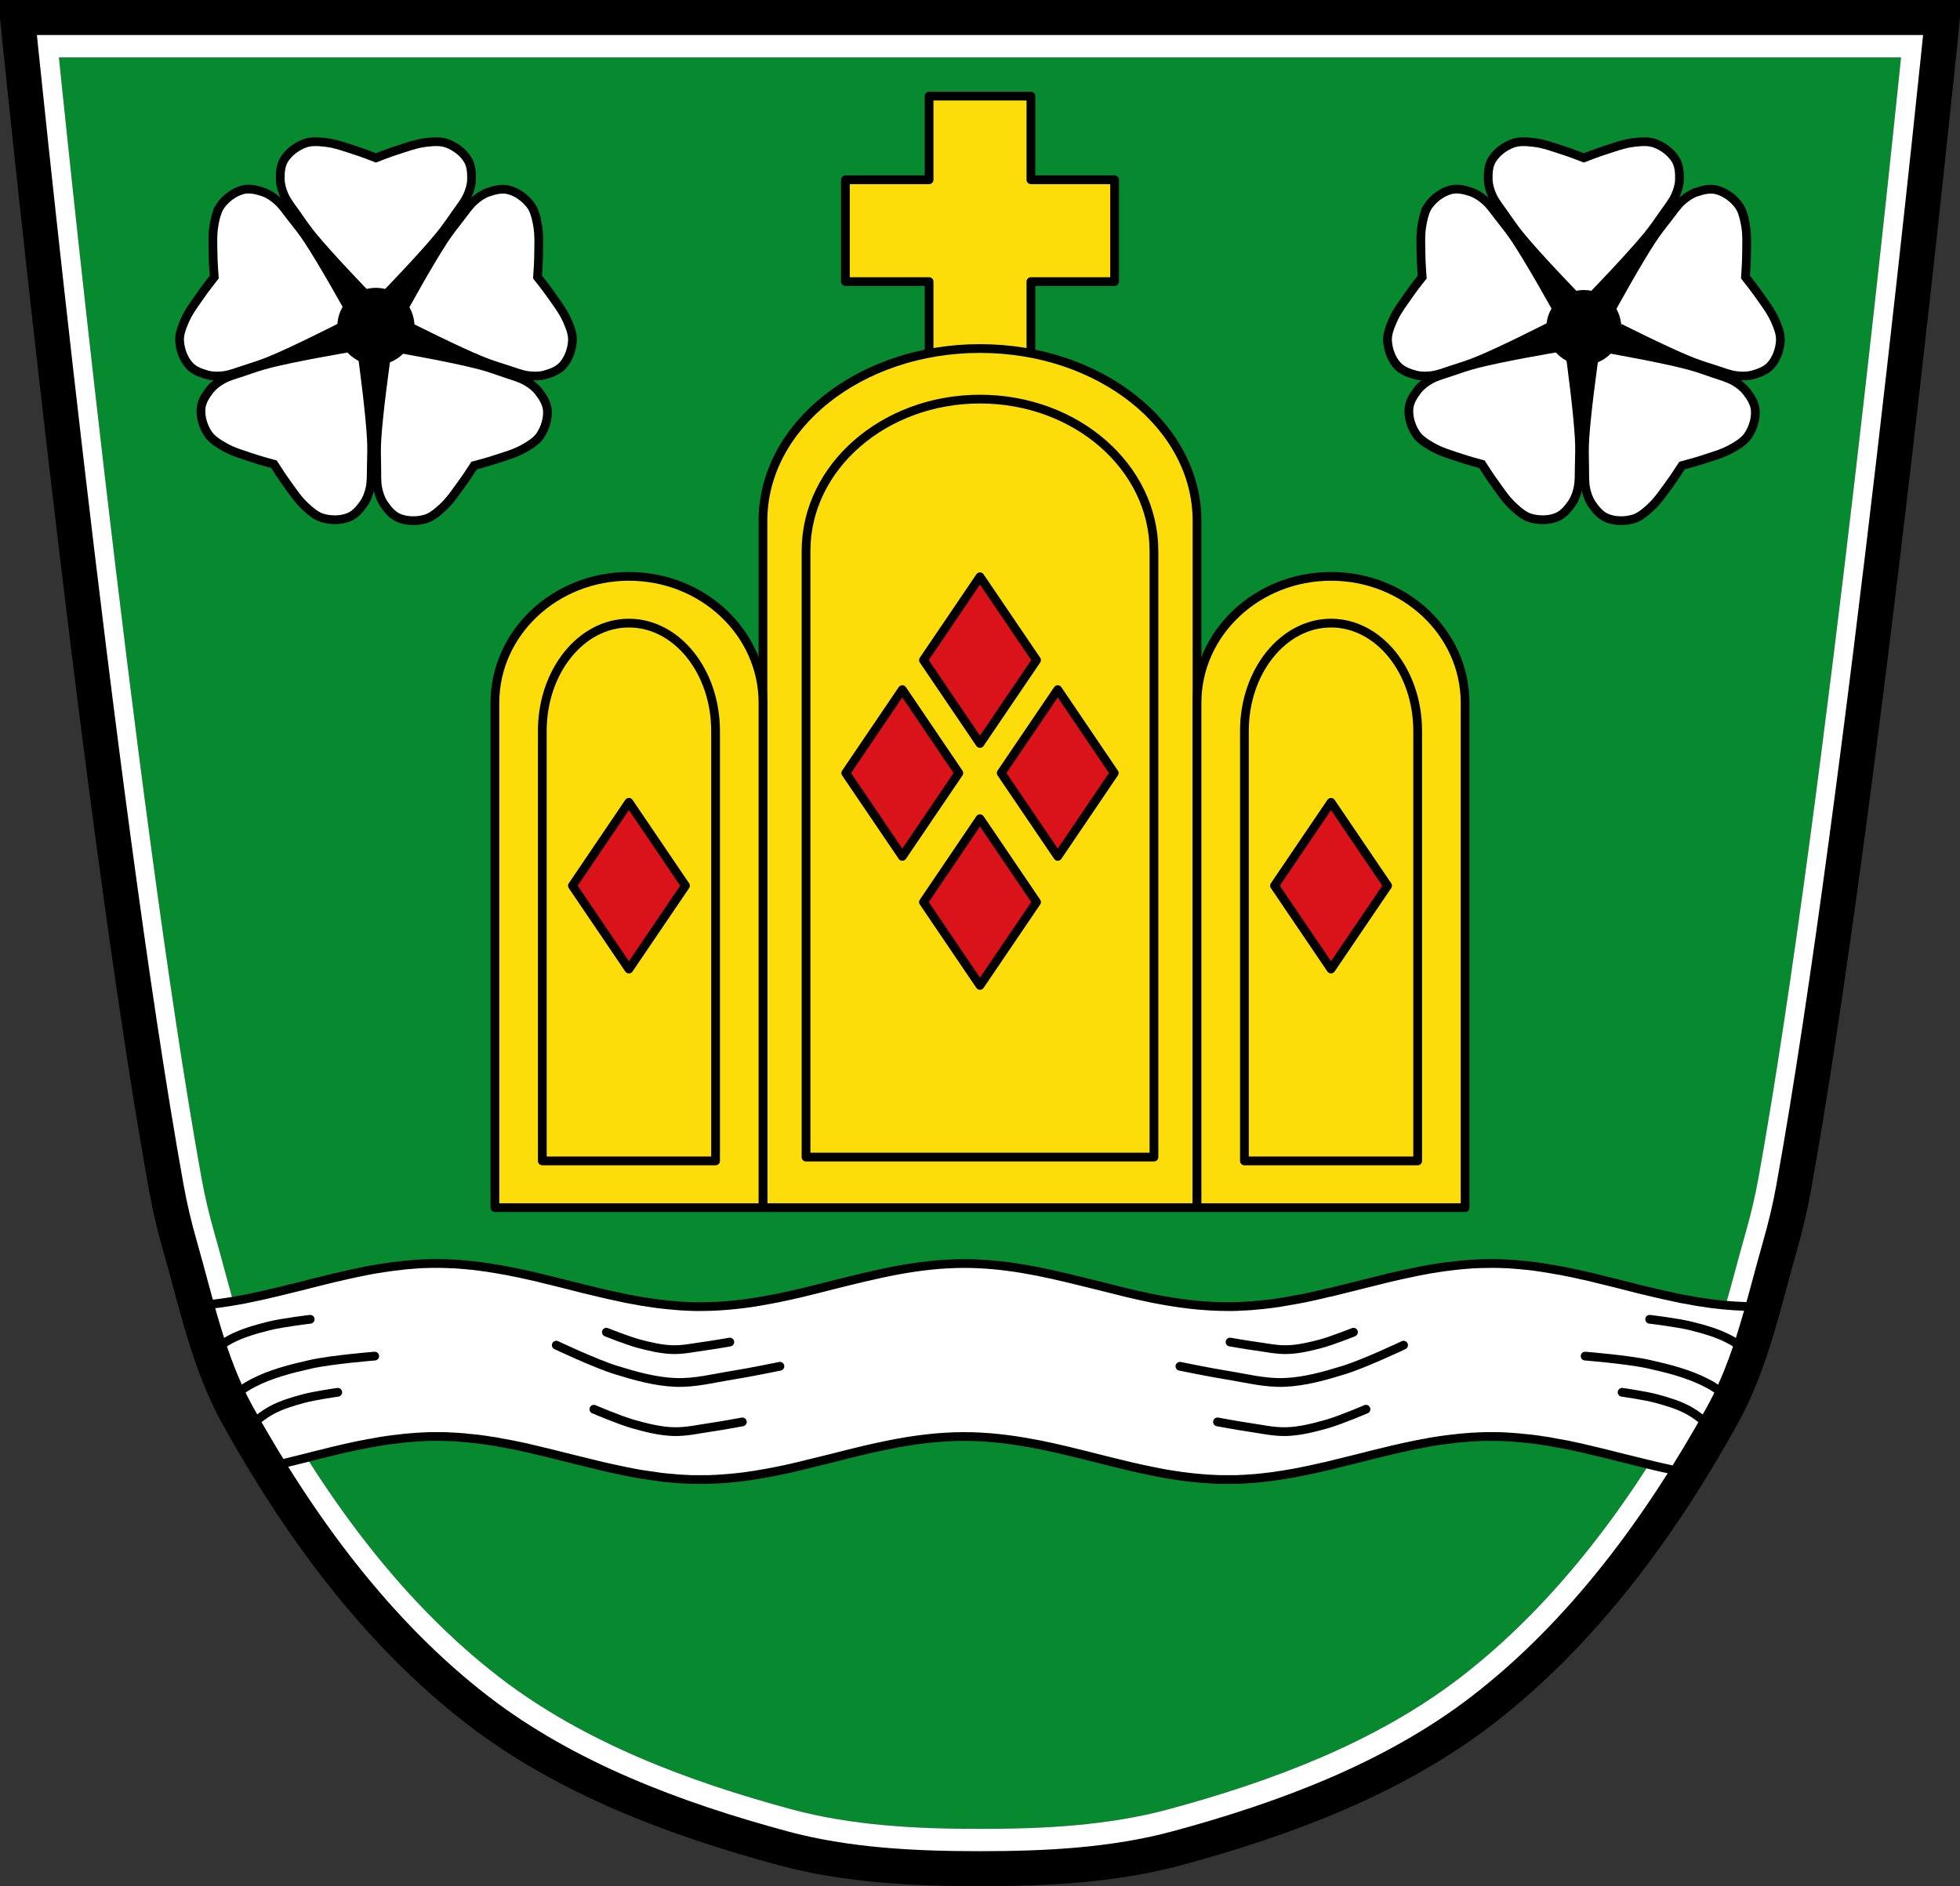
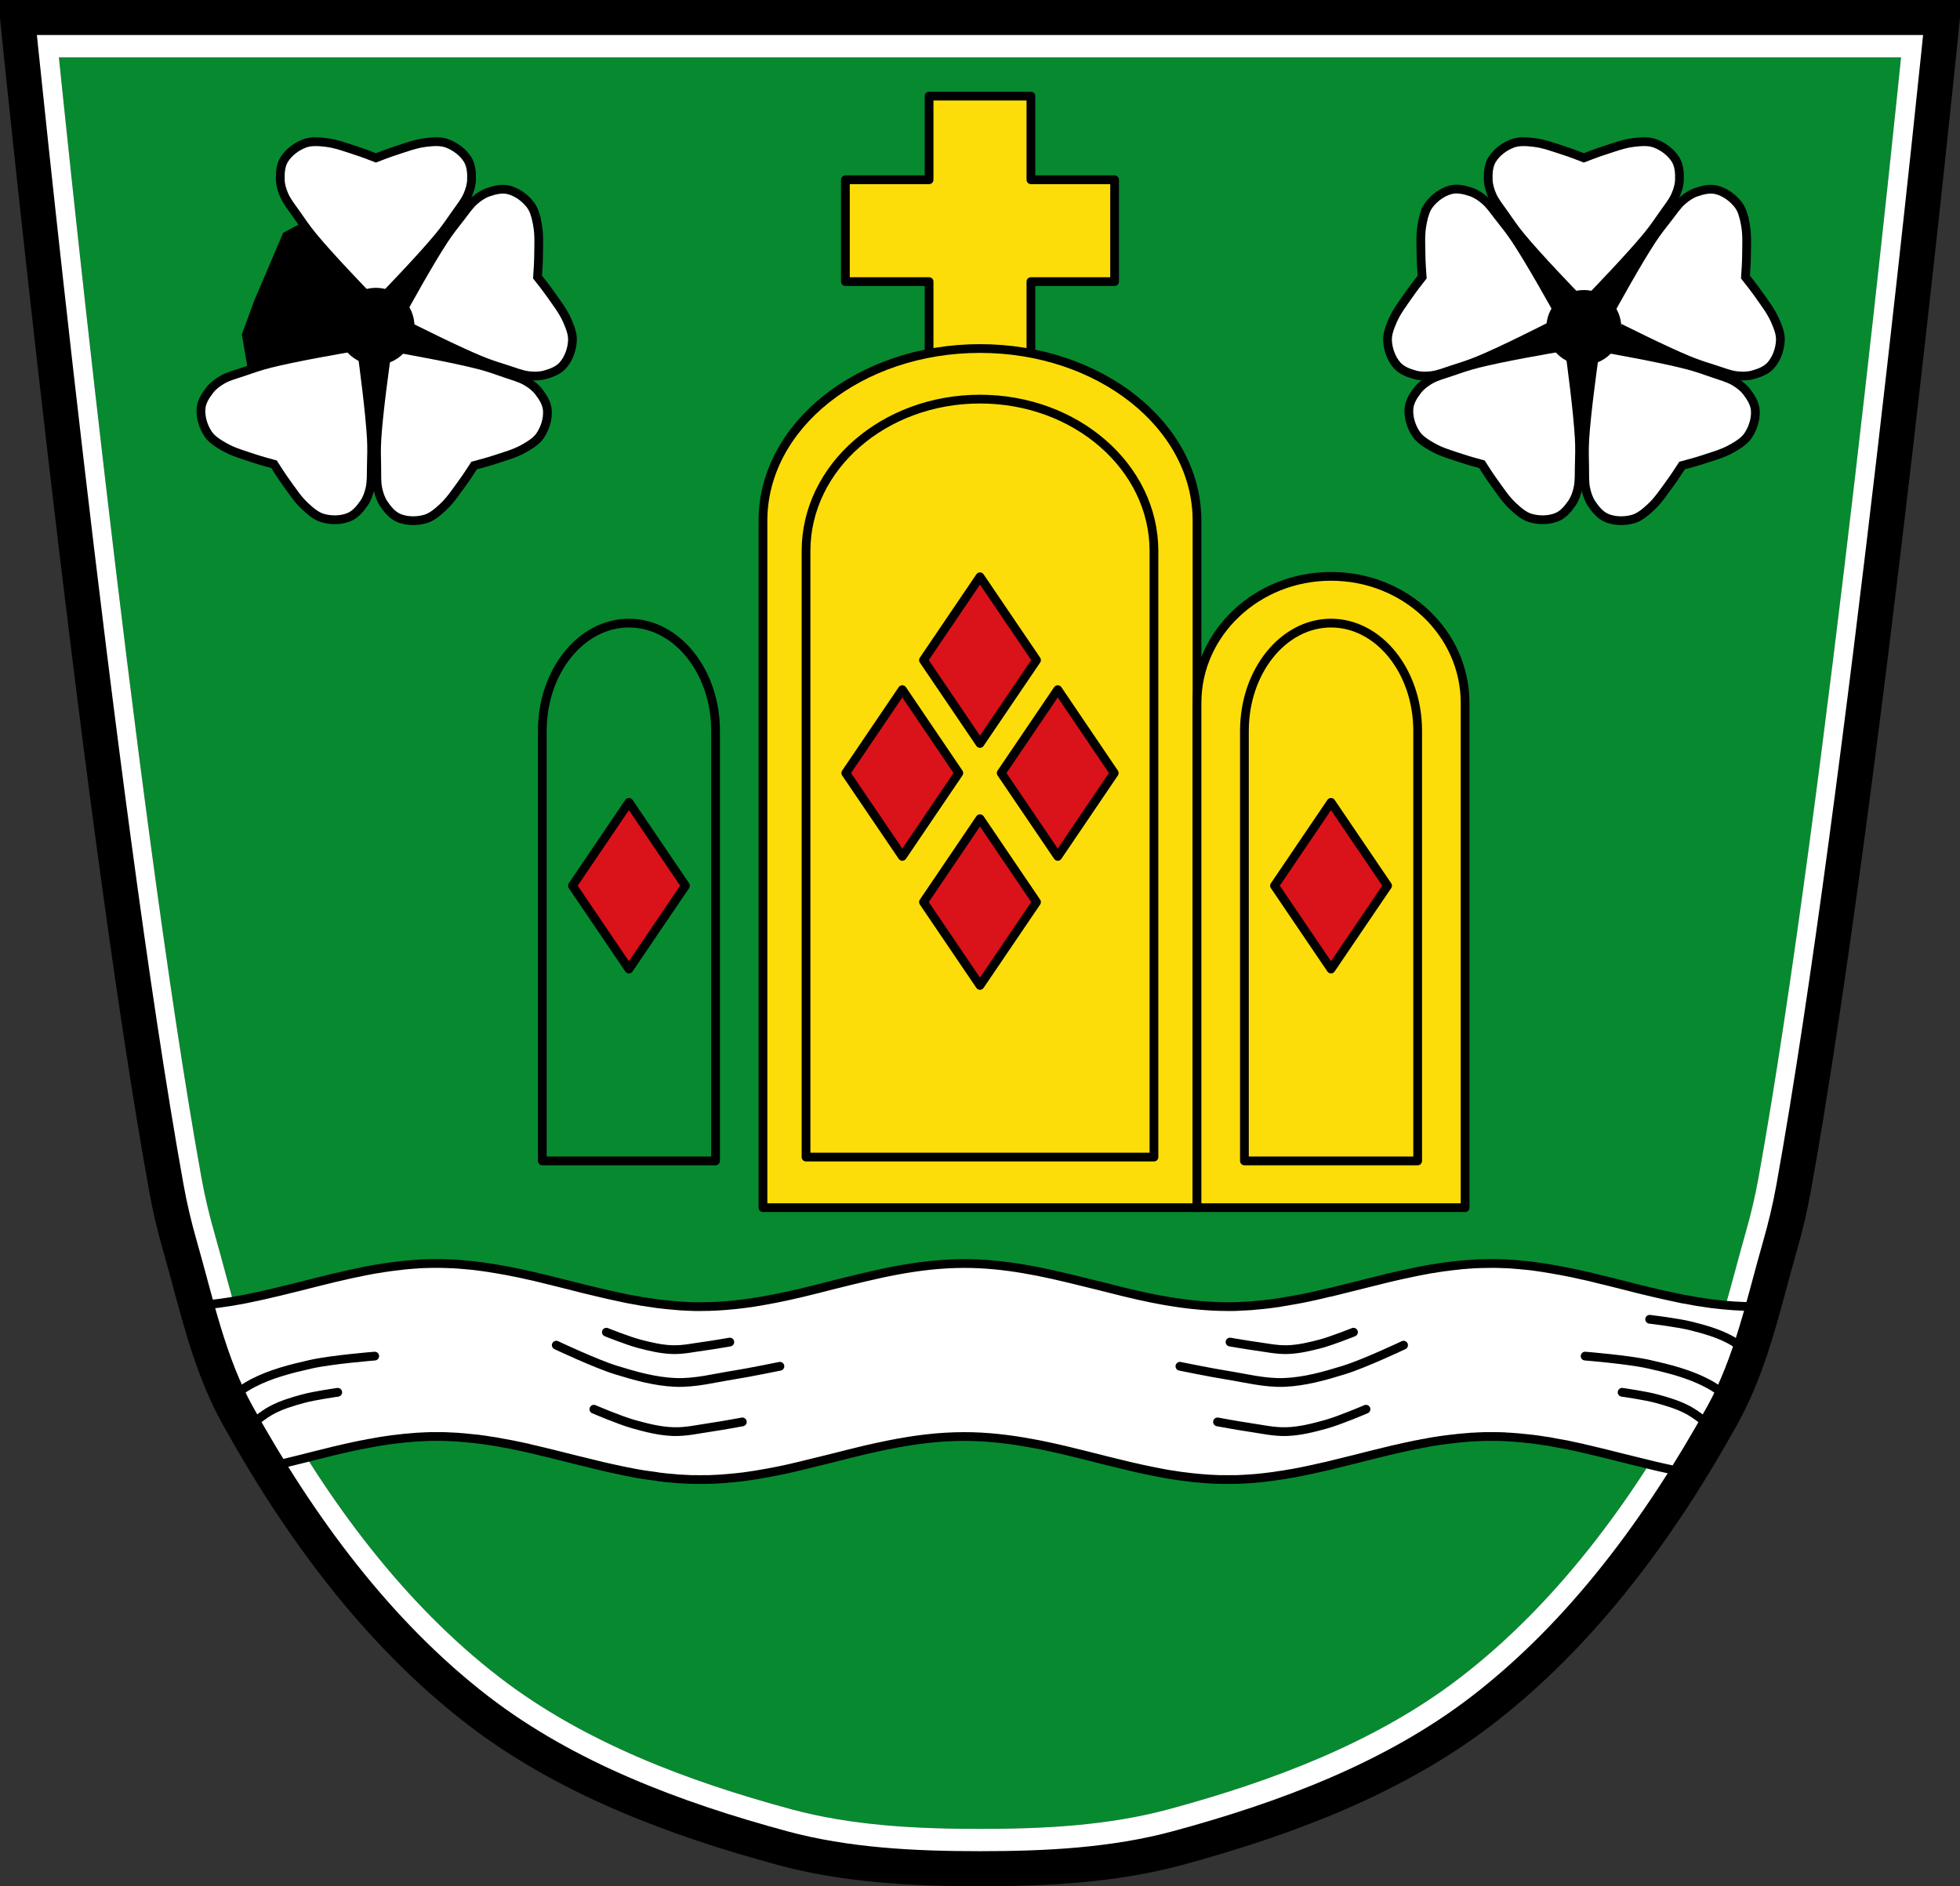
<svg xmlns="http://www.w3.org/2000/svg" xmlns:ns1="http://sodipodi.sourceforge.net/DTD/sodipodi-0.dtd" xmlns:ns2="http://www.inkscape.org/namespaces/inkscape" xmlns:xlink="http://www.w3.org/1999/xlink" viewBox="0 0 1119.91 1077.91" version="1.1" id="svg3486" ns1:docname="DEU_Karsbach_COA.svg" ns2:version="0.92.5 (2060ec1f9f, 2020-04-08)">
  <rect x="0" y="0" width="1119.91" height="1077.91" fill="#333333" stroke="none" />
  <ns1:namedview pagecolor="#ffffff" bordercolor="#666666" borderopacity="1" objecttolerance="10" gridtolerance="10" guidetolerance="10" ns2:pageopacity="0" ns2:pageshadow="2" ns2:window-width="1920" ns2:window-height="1046" id="namedview3488" showgrid="false" ns2:zoom="0.73568567" ns2:cx="559.949" ns2:cy="538.95703" ns2:window-x="-11" ns2:window-y="-11" ns2:window-maximized="1" ns2:current-layer="svg3486" />
  <defs id="defs3350">
    <radialGradient id="0" gradientUnits="userSpaceOnUse" gradientTransform="matrix(.556 0 0-.85-1847.76 967.14)" cx="381.2" cy="661.46" r="10.246">
      <stop id="stop3343" />
      <stop offset="1" stop-opacity="0" id="stop3345" />
    </radialGradient>
    <radialGradient xlink:href="#0" id="1" gradientUnits="userSpaceOnUse" gradientTransform="matrix(1,0,0,1.529,-0.01,-349.678)" cx="381.2" cy="661.46" r="10.246" />
    <radialGradient xlink:href="#0" id="2" gradientUnits="userSpaceOnUse" gradientTransform="matrix(1,0,0,1.529,-0.01,-349.678)" cx="381.2" cy="661.46" r="10.246" />
  </defs>
  <path style="fill:#078930" ns2:connector-curvature="0" id="path3352" d="m 33.67,32.772 c 0,0 43.22,428.54 81.43,640.26 1.913,10.601 4.418,21.11 7.386,31.46 8.977,31.31 15.688,64.02 31.46,92.53 33.599,60.722 76.42,119.14 131.4,161.49 48.27,37.18 107.73,59.43 166.54,75.36 34.952,9.465 71.835,11.274 108.05,11.274 36.22,10e-5 73.11,-1.808 108.08,-11.274 58.824,-15.926 118.29,-38.17 166.57,-75.36 54.973,-42.35 97.78,-100.77 131.37,-161.49 15.77,-28.504 22.483,-61.21 31.46,-92.53 2.968,-10.355 5.473,-20.859 7.387,-31.46 38.21,-211.72 81.43,-640.26 81.43,-640.26 h -493.7 -65.13 z" />
  <path style="fill:#ffffff" d="m 10.01,9.998 c 0,0 45.16,447.82 85.09,669.06 1.999,11.08 4.617,22.05 7.719,32.875 9.381,32.723 16.394,66.902 32.875,96.69 35.11,63.45 79.86,124.5 137.31,168.75 50.44,38.855 112.57,62.11 174.03,78.75 36.524,9.891 75.07,11.781 112.91,11.781 37.85,10e-5 76.4,-1.89 112.94,-11.781 61.47,-16.642 123.61,-39.888 174.06,-78.75 57.45,-44.25 102.18,-105.3 137.28,-168.75 16.48,-29.786 23.494,-63.964 32.875,-96.69 3.102,-10.821 5.719,-21.798 7.719,-32.875 39.93,-221.24 85.09,-669.06 85.09,-669.06 H 593.998 525.938 9.998 m 23.656,22.781 h 493.72 65.16 493.69 c 0,0 -43.23,428.53 -81.44,640.25 -1.913,10.601 -4.407,21.11 -7.375,31.469 -8.977,31.31 -15.699,64.03 -31.469,92.53 -33.593,60.718 -76.4,119.12 -131.37,161.47 -48.28,37.19 -107.74,59.45 -166.56,75.38 -34.962,9.466 -71.842,11.282 -108.06,11.281 -36.21,-1e-4 -73.11,-1.816 -108.06,-11.281 -58.814,-15.927 -118.26,-38.19 -166.53,-75.38 -54.979,-42.35 -97.81,-100.75 -131.41,-161.47 -15.772,-28.503 -22.492,-61.22 -31.469,-92.53 -2.968,-10.355 -5.462,-20.868 -7.375,-31.469 -38.21,-211.72 -81.44,-640.25 -81.44,-640.25" id="path3354" ns2:connector-curvature="0" />
  <path d="m 249.69,722.052 c -1.267,0 -2.493,0 -3.75,0.031 -1.115,0.024 -2.237,0.047 -3.344,0.094 -0.361,10e-5 -0.793,0.014 -1.156,0.031 -0.787,0.037 -1.466,0.046 -2.25,0.094 -0.376,0.023 -0.78,0.131 -1.156,0.156 -0.193,0.013 -0.401,-0.013 -0.594,0 -1.462,0.1 -2.893,0.21 -4.344,0.344 -0.836,0.076 -1.7,0.163 -2.531,0.25 -0.389,0.039 -0.736,0.114 -1.125,0.156 -1.089,0.118 -2.228,0.24 -3.313,0.375 -0.35,0.044 -0.681,0.08 -1.031,0.125 -0.967,0.125 -1.976,0.238 -2.938,0.375 -0.502,0.072 -1,0.175 -1.5,0.25 -0.066,10e-4 -0.122,-0.008 -0.188,0 -1.158,0.173 -2.316,0.374 -3.469,0.563 -0.026,0 -0.064,-10e-4 -0.094,0 -0.772,0.127 -1.603,0.241 -2.375,0.375 -0.726,0.127 -1.399,0.243 -2.125,0.375 -0.779,0.141 -1.537,0.29 -2.313,0.438 -0.399,0.076 -0.788,0.141 -1.188,0.219 -0.764,0.148 -1.552,0.347 -2.313,0.5 -1.26,0.253 -2.555,0.514 -3.813,0.781 -0.856,0.182 -1.678,0.345 -2.531,0.531 -0.54,0.118 -1.12,0.255 -1.656,0.375 -1.965,0.438 -3.854,0.882 -5.813,1.344 -0.13,0.031 -0.274,0.063 -0.406,0.094 -0.399,0.094 -0.787,0.154 -1.188,0.25 -2.315,0.552 -4.624,1.148 -6.938,1.719 -1.435,0.355 -2.88,0.703 -4.313,1.063 -2.511,0.629 -4.959,1.273 -7.469,1.906 -4.856,1.224 -9.779,2.432 -14.656,3.594 -0.307,0.073 -0.631,0.114 -0.938,0.188 -1.594,0.377 -3.243,0.792 -4.844,1.156 -0.195,0.044 -0.368,0.081 -0.563,0.125 -1.381,0.311 -2.677,0.609 -4.063,0.906 -0.153,0.032 -0.378,0.06 -0.531,0.094 -1.373,0.294 -2.747,0.595 -4.125,0.875 -0.798,0.162 -1.604,0.344 -2.406,0.5 -0.919,0.179 -1.829,0.361 -2.75,0.531 -8.316,1.541 -16.748,2.692 -25.375,3.313 5.992,21.612 12.685,42.98 23.469,62.47 5.537,10.01 11.283,19.981 17.313,29.813 1.276,-0.289 2.542,-0.574 3.813,-0.875 0.307,-0.073 0.693,-0.147 1,-0.219 4.877,-1.163 9.77,-2.369 14.625,-3.594 2.511,-0.634 4.959,-1.275 7.469,-1.906 1.432,-0.359 2.91,-0.706 4.344,-1.063 2.31,-0.572 4.588,-1.167 6.906,-1.719 0.399,-0.096 0.787,-0.156 1.188,-0.25 0.13,-0.031 0.274,-0.093 0.406,-0.125 1.958,-0.46 3.877,-0.904 5.844,-1.344 0.54,-0.12 1.117,-0.225 1.656,-0.344 0.853,-0.186 1.647,-0.382 2.5,-0.563 1.255,-0.266 2.55,-0.528 3.813,-0.781 0.761,-0.152 1.58,-0.26 2.344,-0.406 0.398,-0.077 0.788,-0.205 1.188,-0.281 0.777,-0.148 1.534,-0.234 2.313,-0.375 0.724,-0.132 1.397,-0.281 2.125,-0.406 0.771,-0.134 1.57,-0.28 2.344,-0.406 0.026,0 0.096,-0.027 0.125,-0.031 1.153,-0.189 2.279,-0.358 3.438,-0.531 0.066,0 0.153,-0.023 0.219,-0.031 0.498,-0.075 1,-0.147 1.5,-0.219 0.962,-0.137 1.971,-0.281 2.938,-0.406 0.348,-0.045 0.681,-0.049 1.031,-0.094 1.082,-0.135 2.191,-0.257 3.281,-0.375 0.389,-0.042 0.767,-0.115 1.156,-0.156 0.833,-0.087 1.696,-0.143 2.531,-0.219 1.45,-0.132 2.851,-0.275 4.313,-0.375 0.193,-0.013 0.368,-0.051 0.563,-0.063 0.374,-0.025 0.778,-0.009 1.156,-0.031 0.784,-0.047 1.524,-0.088 2.312,-0.125 0.361,-0.017 0.762,-0.047 1.125,-0.063 1.109,-0.045 2.228,-0.1 3.344,-0.125 1.257,-0.028 2.516,0 3.781,0 0.828,0 1.644,-0.011 2.469,0 0.823,0.013 1.644,0.001 2.469,0.031 0.959,0.027 1.953,0.114 2.906,0.156 0.31,0.013 0.565,0.016 0.875,0.031 1.19,0.059 2.35,0.107 3.531,0.188 0.053,0 0.103,0.027 0.156,0.031 1.331,0.093 2.647,0.193 3.969,0.313 h 0.125 c 0.195,0.017 0.368,0.074 0.563,0.094 1.162,0.108 2.348,0.216 3.5,0.344 1.081,0.12 2.173,0.207 3.25,0.344 1.6,0.201 3.225,0.423 4.813,0.656 0.09,0.013 0.161,0.05 0.25,0.063 0.195,0.028 0.366,0.063 0.563,0.094 1.333,0.201 2.703,0.371 4.03,0.594 1.038,0.173 2.059,0.409 3.094,0.594 1.216,0.218 2.445,0.424 3.656,0.656 0.955,0.182 1.892,0.341 2.844,0.531 1.553,0.311 3.079,0.638 4.625,0.969 1.549,0.332 3.143,0.651 4.688,1 0.104,0.024 0.146,0.101 0.25,0.125 1.161,0.265 2.365,0.541 3.531,0.813 2.405,0.562 4.823,1.132 7.219,1.719 0.191,0.048 0.307,0.077 0.5,0.125 0.13,0.032 0.276,0.06 0.406,0.094 3.658,0.9 7.35,1.829 11,2.75 0.926,0.234 1.856,0.455 2.781,0.688 0.452,0.114 0.89,0.23 1.344,0.344 1.671,0.421 3.355,0.803 5.03,1.219 3.059,0.759 6.117,1.528 9.188,2.25 1.533,0.36 3.056,0.715 4.594,1.063 2.793,0.629 5.593,1.241 8.406,1.813 0.587,0.12 1.169,0.225 1.75,0.344 v 0.031 c 0.299,0.059 0.637,0.066 0.938,0.125 0.508,0.1 0.992,0.215 1.5,0.313 0.434,0.082 0.844,0.2 1.281,0.281 0.47,0.087 0.967,0.164 1.438,0.25 0.751,0.141 1.461,0.277 2.219,0.406 0.384,0.066 0.795,0.124 1.188,0.188 0.241,0.039 0.484,0.086 0.719,0.125 1.013,0.168 2.01,0.281 3.03,0.438 1.668,0.253 3.383,0.468 5.063,0.688 0.191,0.027 0.369,0.131 0.563,0.156 0.063,10e-4 0.156,-0.007 0.219,0 0.28,0.035 0.532,0.09 0.813,0.125 1.366,0.168 2.752,0.327 4.125,0.469 0.469,0.048 0.938,0.047 1.406,0.094 1.787,0.172 3.601,0.376 5.406,0.5 h 0.156 c 2,0.137 4,0.242 6.03,0.313 0.21,0.001 0.415,0.025 0.625,0.031 0.205,10e-4 0.417,-10e-4 0.625,0 1.618,0.045 3.209,0.031 4.844,0.031 1.65,0 3.304,0.015 4.938,-0.031 3.258,-0.093 6.548,-0.302 9.75,-0.563 1.592,-0.13 3.202,-0.27 4.781,-0.438 1.599,-0.168 3.225,-0.328 4.813,-0.531 h 0.031 c 4.743,-0.607 9.433,-1.387 14.09,-2.25 h 0.031 c 3.1,-0.574 6.208,-1.185 9.281,-1.844 6.164,-1.319 12.307,-2.863 18.406,-4.375 3.059,-0.758 6.13,-1.48 9.188,-2.25 6.108,-1.539 12.203,-3.121 18.344,-4.563 4.606,-1.083 9.282,-2.098 13.938,-3.03 13.963,-2.801 28.15,-4.719 43.03,-4.719 13.232,0 26.01,1.535 38.469,3.844 1.572,0.291 3.122,0.561 4.688,0.875 4.633,0.931 9.292,1.953 13.875,3.03 16.86,3.968 33.426,8.671 50.47,12.09 h 0.063 c 3.082,0.618 6.168,1.257 9.281,1.781 h 0.063 c 4.681,0.786 9.442,1.435 14.219,1.938 1.599,0.168 3.232,0.305 4.844,0.438 1.592,0.13 3.145,0.255 4.75,0.344 h 0.094 c 1.623,0.09 3.266,0.174 4.906,0.219 1.64,0.047 3.284,0.031 4.938,0.031 1.559,0 3.048,0.012 4.594,-0.031 h 0.313 c 0.394,-0.011 0.793,-0.019 1.188,-0.031 0.488,-0.017 0.949,-0.071 1.438,-0.094 0.226,-10e-4 0.463,10e-4 0.688,0 0.808,-0.038 1.601,-0.107 2.406,-0.156 0.224,-0.013 0.463,-0.017 0.688,-0.031 1.115,-0.07 2.237,-0.158 3.344,-0.25 0.132,0 0.241,0.011 0.375,0 2.975,-0.246 5.973,-0.598 8.906,-0.969 0.246,-0.031 0.475,-0.061 0.719,-0.094 0.488,-0.063 0.949,-0.12 1.438,-0.188 0.954,-0.13 1.892,-0.297 2.844,-0.438 1.016,-0.151 2.02,-0.274 3.03,-0.438 1.176,-0.19 2.389,-0.419 3.563,-0.625 0.488,-0.086 0.949,-0.131 1.438,-0.219 0.452,-0.082 0.89,-0.166 1.344,-0.25 0.921,-0.17 1.864,-0.352 2.781,-0.531 0.8,-0.156 1.637,-0.338 2.438,-0.5 0.208,-0.042 0.417,-0.081 0.625,-0.125 1.331,-0.272 2.644,-0.558 3.969,-0.844 0.19,-0.041 0.371,-0.084 0.563,-0.125 1.391,-0.301 2.8,-0.624 4.188,-0.938 1.836,-0.417 3.669,-0.784 5.5,-1.219 0.013,-0.023 0.051,-0.009 0.063,-0.031 0.054,-0.013 0.135,-0.051 0.188,-0.063 4.877,-1.163 9.704,-2.369 14.563,-3.594 2.511,-0.634 5.02,-1.275 7.531,-1.906 1.432,-0.359 2.879,-0.706 4.313,-1.063 2.31,-0.572 4.588,-1.136 6.906,-1.688 0.399,-0.096 0.851,-0.187 1.25,-0.281 0.13,-0.031 0.212,-0.093 0.344,-0.125 1.958,-0.46 3.938,-0.873 5.906,-1.313 0.54,-0.12 1.086,-0.257 1.625,-0.375 0.853,-0.186 1.678,-0.35 2.531,-0.531 1.256,-0.266 2.55,-0.559 3.813,-0.813 0.761,-0.152 1.517,-0.26 2.281,-0.406 0.398,-0.076 0.788,-0.205 1.188,-0.281 0.777,-0.148 1.595,-0.234 2.375,-0.375 0.724,-0.132 1.366,-0.311 2.094,-0.438 0.77,-0.134 1.572,-0.28 2.344,-0.406 0.026,0 0.064,10e-4 0.094,0 1.153,-0.189 2.279,-0.358 3.438,-0.531 0.066,0 0.153,-0.023 0.219,-0.031 0.498,-0.075 1.061,-0.147 1.563,-0.219 0.962,-0.137 1.908,-0.25 2.875,-0.375 0.348,-0.045 0.681,-0.081 1.031,-0.125 1.082,-0.135 2.222,-0.257 3.313,-0.375 0.389,-0.042 0.798,-0.115 1.188,-0.156 0.833,-0.087 1.632,-0.143 2.469,-0.219 1.45,-0.132 2.913,-0.275 4.375,-0.375 0.193,-0.013 0.368,-0.051 0.563,-0.063 0.375,-0.024 0.747,-0.009 1.125,-0.031 0.784,-0.047 1.585,-0.088 2.375,-0.125 0.361,-0.017 0.67,-0.047 1.031,-0.063 1.109,-0.045 2.26,-0.1 3.375,-0.125 1.257,-0.028 2.545,0 3.813,0 0.828,0 1.581,-0.011 2.406,0 0.823,0.013 1.644,10e-4 2.469,0.031 0.959,0.027 1.953,0.052 2.906,0.094 0.31,0.013 0.565,0.078 0.875,0.094 1.19,0.059 2.411,0.107 3.594,0.188 0.053,0 0.072,0.027 0.125,0.031 1.331,0.093 2.647,0.193 3.969,0.313 h 0.094 c 0.195,0.017 0.43,0.074 0.625,0.094 1.162,0.108 2.348,0.216 3.5,0.344 1.082,0.12 2.173,0.207 3.25,0.344 1.6,0.201 3.194,0.423 4.781,0.656 0.091,0.013 0.128,0.05 0.219,0.063 0.195,0.028 0.429,0.063 0.625,0.094 1.333,0.201 2.703,0.371 4.03,0.594 1.038,0.173 1.997,0.409 3.03,0.594 1.216,0.218 2.506,0.424 3.719,0.656 0.955,0.182 1.923,0.341 2.875,0.531 1.553,0.311 2.985,0.638 4.531,0.969 1.549,0.332 3.143,0.651 4.688,1 0.104,0.024 0.205,0.101 0.313,0.125 1.162,0.265 2.365,0.541 3.531,0.813 2.405,0.562 4.759,1.132 7.156,1.719 0.191,0.048 0.432,0.077 0.625,0.125 0.13,0.032 0.213,0.06 0.344,0.094 3.658,0.9 7.298,1.829 10.938,2.75 0.926,0.234 1.917,0.455 2.844,0.688 0.452,0.114 0.89,0.23 1.344,0.344 1.671,0.421 3.334,0.803 5,1.219 3.059,0.759 6.086,1.528 9.156,2.25 1.533,0.36 3.117,0.715 4.656,1.063 2.793,0.629 5.531,1.241 8.344,1.813 0.894,0.182 1.79,0.357 2.688,0.531 1e-4,0.003 0.046,-0.003 0.063,0 1.926,-1.04 3.834,-2.102 5.75,-3.156 5.933,-9.691 11.638,-19.514 17.09,-29.375 10.711,-19.36 17.412,-40.566 23.375,-62.03 -1.648,0.047 -3.305,0.063 -4.969,0.063 -8.205,0 -16.229,-0.563 -24.09,-1.563 -0.063,-10e-4 -0.125,10e-4 -0.188,0 -0.893,-0.115 -1.8,-0.282 -2.688,-0.406 -0.513,-0.072 -1.018,-0.144 -1.531,-0.219 -0.452,-0.066 -0.89,-0.151 -1.344,-0.219 -1.018,-0.156 -2.079,-0.269 -3.094,-0.438 -0.619,-0.101 -1.26,-0.237 -1.875,-0.344 -1.229,-0.211 -2.43,-0.461 -3.656,-0.688 -0.947,-0.175 -1.897,-0.284 -2.844,-0.469 -0.896,-0.175 -1.762,-0.382 -2.656,-0.563 -2.813,-0.572 -5.582,-1.183 -8.375,-1.813 -1.538,-0.348 -3.089,-0.702 -4.625,-1.063 -3.07,-0.722 -6.129,-1.429 -9.188,-2.188 -1.673,-0.415 -3.334,-0.86 -5,-1.281 -0.452,-0.114 -0.89,-0.23 -1.344,-0.344 -0.926,-0.234 -1.917,-0.484 -2.844,-0.719 -3.649,-0.921 -7.249,-1.819 -10.906,-2.719 -0.13,-0.032 -0.245,-0.061 -0.375,-0.094 -0.191,-0.048 -0.432,-0.077 -0.625,-0.125 -2.394,-0.587 -4.751,-1.219 -7.156,-1.781 -1.162,-0.272 -2.33,-0.517 -3.5,-0.781 -0.104,-0.024 -0.205,-0.007 -0.313,-0.031 -1.544,-0.348 -3.105,-0.73 -4.656,-1.063 -1.546,-0.331 -3.041,-0.626 -4.594,-0.938 -0.952,-0.19 -1.92,-0.381 -2.875,-0.563 -1.213,-0.231 -2.501,-0.439 -3.719,-0.656 -1.033,-0.184 -1.993,-0.359 -3.03,-0.531 -1.328,-0.221 -2.695,-0.455 -4.03,-0.656 -0.195,-0.03 -0.429,-0.063 -0.625,-0.094 -0.091,-0.013 -0.097,-0.019 -0.188,-0.031 -1.589,-0.234 -3.214,-0.485 -4.813,-0.688 -1.076,-0.135 -2.166,-0.255 -3.25,-0.375 -1.155,-0.128 -2.338,-0.204 -3.5,-0.313 -0.195,-0.018 -0.43,-0.074 -0.625,-0.094 h -0.094 c -1.32,-0.118 -2.637,-0.22 -3.969,-0.313 -0.053,0 -0.041,-0.027 -0.094,-0.031 -1.18,-0.082 -2.435,-0.161 -3.625,-0.219 -0.31,-0.015 -0.565,0.013 -0.875,0 -0.954,-0.042 -1.916,-0.097 -2.875,-0.125 -0.82,-0.024 -1.644,-0.051 -2.469,-0.063 -0.823,-0.013 -1.608,0 -2.438,0 -1.267,0 -2.493,0.032 -3.75,0.063 -1.115,0.025 -2.298,0.016 -3.406,0.063 -0.361,10e-5 -0.67,0.046 -1.031,0.063 -0.787,0.037 -1.588,0.046 -2.375,0.094 -0.376,0.023 -0.78,0.1 -1.156,0.125 -0.193,0.013 -0.368,-0.013 -0.563,0 -1.462,0.1 -2.925,0.21 -4.375,0.344 -0.836,0.077 -1.636,0.194 -2.469,0.281 -0.389,0.039 -0.798,0.083 -1.188,0.125 -1.089,0.118 -2.229,0.24 -3.313,0.375 -0.35,0.044 -0.681,0.111 -1.031,0.156 -0.967,0.125 -1.913,0.207 -2.875,0.344 -0.502,0.072 -1.061,0.175 -1.563,0.25 -0.066,10e-4 -0.122,-0.008 -0.188,0 -1.158,0.173 -2.316,0.405 -3.469,0.594 -0.026,0 -0.064,-10e-4 -0.094,0 -0.772,0.127 -1.544,0.21 -2.313,0.344 -0.726,0.127 -1.399,0.274 -2.125,0.406 -0.779,0.141 -1.537,0.29 -2.313,0.438 -0.399,0.076 -0.851,0.141 -1.25,0.219 -0.764,0.148 -1.489,0.315 -2.25,0.469 -1.26,0.253 -2.555,0.545 -3.813,0.813 -0.856,0.182 -1.678,0.345 -2.531,0.531 -0.539,0.118 -1.12,0.224 -1.656,0.344 -1.965,0.438 -3.915,0.882 -5.875,1.344 -0.13,0.031 -0.243,0.063 -0.375,0.094 -0.234,0.055 -0.484,0.1 -0.719,0.156 -0.167,0.039 -0.333,0.084 -0.5,0.125 -1.015,0.242 -2.049,0.505 -3.063,0.75 -1.298,0.317 -2.545,0.646 -3.844,0.969 -1.295,0.321 -2.644,0.643 -3.938,0.969 -0.145,0.037 -0.261,0.056 -0.406,0.094 -2.511,0.629 -4.959,1.241 -7.469,1.875 -2.429,0.612 -4.909,1.208 -7.344,1.813 -2.432,0.604 -4.815,1.232 -7.25,1.813 -0.038,10e-4 -0.117,0.023 -0.156,0.031 -0.274,0.062 -0.573,0.062 -0.844,0.125 -1.594,0.377 -3.184,0.792 -4.781,1.156 -0.195,0.044 -0.43,0.081 -0.625,0.125 -1.379,0.311 -2.677,0.64 -4.063,0.938 -0.153,0.032 -0.315,0.029 -0.469,0.063 -0.188,0.039 -0.373,0.117 -0.563,0.156 -1.19,0.253 -2.434,0.509 -3.625,0.75 -0.799,0.162 -1.604,0.312 -2.406,0.469 -0.919,0.179 -1.829,0.328 -2.75,0.5 -1.557,0.289 -3.122,0.548 -4.688,0.813 -1.574,0.265 -3.164,0.576 -4.75,0.813 -3.151,0.47 -6.273,0.848 -9.469,1.188 -1.297,0.137 -2.632,0.231 -3.938,0.344 -0.582,0.051 -1.164,0.144 -1.75,0.188 -1.199,0.093 -2.325,0.148 -3.531,0.219 -0.375,0.021 -0.778,0.013 -1.156,0.031 -1.29,0.066 -2.608,0.179 -3.906,0.219 h -0.25 c -0.619,0.017 -1.255,0.053 -1.875,0.063 -1.01,0.018 -2.01,0 -3.03,0 -3.316,0 -6.595,-0.1 -9.844,-0.281 -8.122,-0.449 -16.04,-1.412 -23.875,-2.719 h -0.063 c -3.115,-0.524 -6.231,-1.099 -9.313,-1.719 h -0.063 c -10.828,-2.174 -21.469,-4.936 -32.12,-7.625 h -0.063 c -3.049,-0.769 -6.071,-1.492 -9.125,-2.25 -21.38,-5.301 -42.93,-10.03 -66.09,-10.03 -13.232,0 -25.966,1.535 -38.438,3.844 -6.238,1.155 -12.42,2.526 -18.563,3.969 -6.126,1.439 -12.226,2.933 -18.313,4.469 -6.126,1.543 -12.249,3.152 -18.406,4.594 -4.59,1.079 -9.236,2.101 -13.875,3.03 h -0.031 c -1.534,0.307 -3.114,0.589 -4.656,0.875 -1.559,0.289 -3.183,0.58 -4.75,0.844 -1.549,0.26 -3.064,0.518 -4.625,0.75 -3.136,0.466 -6.352,0.851 -9.531,1.188 h -0.063 c -6.378,0.67 -12.897,1.063 -19.5,1.063 -1.025,0 -2.01,0.017 -3.03,0 -1.016,-0.017 -2.02,-0.057 -3.03,-0.094 -0.412,-10e-5 -0.838,-0.046 -1.25,-0.063 -1.442,-0.061 -2.913,-0.124 -4.344,-0.219 -0.355,-0.024 -0.677,-0.067 -1.031,-0.094 -1.647,-0.117 -3.304,-0.278 -4.938,-0.438 -0.452,-0.044 -0.893,-0.078 -1.344,-0.125 -1.698,-0.175 -3.376,-0.348 -5.063,-0.563 -0.338,-0.042 -0.693,-0.081 -1.031,-0.125 -0.036,-10e-4 -0.057,0 -0.094,0 -0.581,-0.077 -1.171,-0.2 -1.75,-0.281 -0.513,-0.072 -1.049,-0.144 -1.563,-0.219 -0.452,-0.066 -0.923,-0.151 -1.375,-0.219 -0.866,-0.132 -1.726,-0.271 -2.594,-0.406 -0.15,-0.024 -0.289,-0.006 -0.438,-0.031 -0.619,-0.101 -1.289,-0.205 -1.906,-0.313 -0.058,0 -0.098,-0.023 -0.156,-0.031 -0.04,-10e-4 -0.084,-0.057 -0.125,-0.063 -1.132,-0.197 -2.278,-0.384 -3.406,-0.594 -0.947,-0.175 -1.834,-0.316 -2.781,-0.5 -0.896,-0.175 -1.793,-0.382 -2.688,-0.563 -2.813,-0.572 -5.613,-1.183 -8.406,-1.813 -1.536,-0.348 -3.03,-0.702 -4.563,-1.063 -3.07,-0.722 -6.129,-1.429 -9.188,-2.188 -0.818,-0.203 -1.644,-0.421 -2.469,-0.625 -0.17,-0.042 -0.361,-0.083 -0.531,-0.125 -0.693,-0.17 -1.376,-0.358 -2.063,-0.531 -0.282,-0.072 -0.596,-0.147 -0.875,-0.219 -0.17,-0.042 -0.3,-0.081 -0.469,-0.125 -0.926,-0.234 -1.856,-0.484 -2.781,-0.719 -0.919,-0.231 -1.805,-0.424 -2.719,-0.656 -2.724,-0.69 -5.478,-1.389 -8.219,-2.063 -0.13,-0.032 -0.276,-0.061 -0.406,-0.094 -0.191,-0.048 -0.37,-0.077 -0.563,-0.125 -2.394,-0.587 -4.815,-1.219 -7.219,-1.781 -1.161,-0.272 -2.33,-0.517 -3.5,-0.781 -0.104,-0.024 -0.146,-0.007 -0.25,-0.031 -1.544,-0.348 -3.138,-0.73 -4.688,-1.063 -1.546,-0.331 -3.102,-0.626 -4.656,-0.938 -0.952,-0.19 -1.888,-0.381 -2.844,-0.563 -1.213,-0.231 -2.44,-0.439 -3.656,-0.656 -1.033,-0.184 -2.056,-0.359 -3.094,-0.531 -1.328,-0.221 -2.695,-0.455 -4.03,-0.656 -0.195,-0.03 -0.366,-0.063 -0.563,-0.094 -0.09,-0.013 -0.161,-0.019 -0.25,-0.031 -1.589,-0.234 -3.183,-0.453 -4.781,-0.656 -1.076,-0.135 -2.166,-0.287 -3.25,-0.406 -1.155,-0.128 -2.37,-0.204 -3.531,-0.313 -0.195,-0.018 -0.368,-0.074 -0.563,-0.094 h -0.094 c -1.32,-0.118 -2.637,-0.22 -3.969,-0.313 -0.053,0 -0.103,-0.027 -0.156,-0.031 -1.18,-0.082 -2.375,-0.161 -3.563,-0.219 -0.31,-0.015 -0.565,10e-5 -0.875,0 -0.954,-0.042 -1.916,-0.097 -2.875,-0.125 -0.82,-0.024 -1.644,-0.051 -2.469,-0.063 -0.823,-0.013 -1.672,0 -2.5,0 z" id="path3356" ns2:connector-curvature="0" style="fill:#ffffff;stroke:#000000;stroke-width:5" />
  <path style="fill:none;stroke:#000000;stroke-width:20" ns2:connector-curvature="0" id="path3360" d="m 10,10 c 0,0 45.16,447.82 85.09,669.06 1.999,11.08 4.617,22.05 7.719,32.875 9.381,32.723 16.394,66.902 32.875,96.69 35.11,63.45 79.86,124.5 137.31,168.75 50.44,38.855 112.57,62.11 174.03,78.75 36.524,9.891 75.07,11.781 112.91,11.781 37.85,10e-5 76.4,-1.89 112.94,-11.781 61.47,-16.642 123.61,-39.888 174.06,-78.75 57.45,-44.25 102.18,-105.3 137.28,-168.75 16.48,-29.786 23.494,-63.964 32.875,-96.69 3.102,-10.821 5.719,-21.798 7.719,-32.875 39.93,-221.24 85.09,-669.06 85.09,-669.06 h -515.91 -68.06 z" />
  <path d="m 317.84,768.722 c 0,0 22.322,10.562 34.08,14.199 11.08,3.43 22.484,6.645 34.08,7.1 11.204,0.44 22.293,-2.507 33.368,-4.26 8.802,-1.393 26.27,-4.97 26.27,-4.97" id="3" ns2:connector-curvature="0" style="fill:none;stroke:#000000;stroke-width:5;stroke-linecap:round" />
  <path d="m 346.47,761.312 c 0,0 12.32,4.94 18.808,6.642 6.118,1.604 12.409,3.108 18.808,3.321 6.184,0.206 12.304,-1.173 18.417,-1.993 4.858,-0.652 14.498,-2.325 14.498,-2.325" id="4" ns2:connector-curvature="0" style="fill:none;stroke:#000000;stroke-width:5;stroke-linecap:round" />
  <path d="m 339.32,805.332 c 0,0 14.821,6.346 22.626,8.531 7.36,2.061 14.928,3.992 22.626,4.266 7.439,0.264 14.801,-1.506 22.15,-2.559 5.844,-0.837 17.441,-2.986 17.441,-2.986" id="5" ns2:connector-curvature="0" style="fill:none;stroke:#000000;stroke-width:5;stroke-linecap:round" />
  <use style="stroke:#000000" height="100%" width="100%" y="0" x="0" id="use3375" xlink:href="#3" transform="matrix(-1,0,0,1,1119.82,0)" />
  <use style="stroke:#000000" height="100%" width="100%" y="0" x="0" id="use3377" xlink:href="#4" transform="matrix(-1,0,0,1,1119.82,0)" />
  <use style="stroke:#000000" height="100%" width="100%" y="0" x="0" id="use3379" xlink:href="#5" transform="matrix(-1,0,0,1,1119.82,0)" />
  <path d="m 905.71,774.979 c 0,0 24.616,1.965 36.623,4.67 11.316,2.547 22.805,5.441 33.086,10.825 4.993,2.615 9.535,5.957 13.926,9.528" id="path3385" ns2:connector-curvature="0" style="fill:none;stroke:#000000;stroke-width:5;stroke-linecap:round" />
  <path d="m 926.846,795.66 c 0,0 13.143,1.855 19.617,3.612 6.104,1.658 12.308,3.488 17.962,6.492 5.464,2.903 10.083,7.148 14.975,10.904" id="6" ns2:connector-curvature="0" style="fill:none;stroke:#000000;stroke-width:5;stroke-linecap:round" />
  <path d="m 942.576,753.94 c 0,0 16.012,1.883 23.868,3.877 7.408,1.88 14.932,3.977 21.743,7.575 4.915,2.598 9.229,6.157 13.535,9.701" id="path3388" ns2:connector-curvature="0" style="fill:none;stroke:#000000;stroke-width:5;stroke-linecap:round" />
  <path style="fill:none;stroke:#000000;stroke-width:5;stroke-linecap:round" ns2:connector-curvature="0" id="path3390" d="m 214.11,774.979 c 0,0 -24.616,1.965 -36.623,4.67 -11.316,2.547 -22.805,5.441 -33.086,10.825 -5.872,3.075 -11.119,7.156 -16.232,11.432" />
  <use height="100%" width="100%" y="0" x="0" id="use3392" transform="matrix(-1,0,0,1,1119.827,0.002)" xlink:href="#6" />
-   <path style="fill:none;stroke:#000000;stroke-width:5;stroke-linecap:round" ns2:connector-curvature="0" id="path3394" d="m 177.244,753.94 c 0,0 -16.012,1.883 -23.868,3.877 -7.408,1.88 -14.932,3.977 -21.743,7.575 -3.84,2.029 -7.312,4.645 -10.7,7.382" />
  <path style="fill:#fcdd09;stroke:#000000;stroke-width:5;stroke-linecap:round;stroke-linejoin:round" ns2:connector-curvature="0" id="path3400" d="m 530.86,54.922 v 47.813 h -47.813 v 58.19 h 47.813 v 47.813 h 58.19 v -47.813 h 47.813 v -58.19 H 589.05 V 54.922 Z" />
  <path style="fill:#fcdd09;stroke:#000000;stroke-width:5;stroke-linecap:round;stroke-linejoin:round" ns2:connector-curvature="0" id="path3402" d="m 559.95,199.172 c -68.48,0 -124,44.06 -124,98.41 v 392.56 h 248 v -392.56 c 0,-54.35 -55.52,-98.41 -124,-98.41 z" />
  <path d="m 559.95,228.082 c -54.897,0 -99.4,38.871 -99.4,86.82 v 346.34 h 198.8 v -346.34 c 0,-47.949 -44.504,-86.82 -99.4,-86.82 z" id="path3406" ns2:connector-curvature="0" style="fill:none;stroke:#000000;stroke-width:5;stroke-linecap:round;stroke-linejoin:round" />
  <path style="fill:#da121a;stroke:#000000;stroke-width:5;stroke-linejoin:round" ns2:connector-curvature="0" id="path3410" d="m 559.94,329.612 -32.28,47.625 32.28,47.625 32.31,-47.625 z m -44.37,64.5 -32.31,47.656 32.31,47.625 32.28,-47.625 z m 88.81,0 -32.31,47.656 32.31,47.625 32.28,-47.625 z m -44.44,73.75 -32.28,47.656 32.28,47.625 32.31,-47.625 z" />
-   <path d="m 359.37,329.372 c -42.3,0 -76.59,32.375 -76.59,72.31 v 288.46 h 153.18 v -288.46 c 0,-39.936 -34.29,-72.31 -76.59,-72.31 z" id="path3412" ns2:connector-curvature="0" style="fill:#fcdd09;stroke:#000000;stroke-width:5;stroke-linecap:round;stroke-linejoin:round" />
  <path d="m 359.37,356.092 c -27.335,0 -49.5,27.58 -49.5,61.6 v 245.74 h 98.99 v -245.74 c 0,-34.02 -22.16,-61.6 -49.5,-61.6 z" id="path3414" ns2:connector-curvature="0" style="fill:none;stroke:#000000;stroke-width:5;stroke-linecap:round;stroke-linejoin:round" />
  <path style="fill:#fcdd09;stroke:#000000;stroke-width:5;stroke-linecap:round;stroke-linejoin:round" ns2:connector-curvature="0" id="path3416" d="m 760.54,329.372 c -42.3,0 -76.59,32.375 -76.59,72.31 v 288.46 h 153.18 v -288.46 c 0,-39.936 -34.29,-72.31 -76.59,-72.31 z" />
  <path style="fill:none;stroke:#000000;stroke-width:5;stroke-linecap:round;stroke-linejoin:round" ns2:connector-curvature="0" id="path3418" d="m 760.54,356.092 c -27.335,0 -49.5,27.58 -49.5,61.6 v 245.74 h 98.99 v -245.74 c 0,-34.02 -22.16,-61.6 -49.5,-61.6 z" />
  <path style="fill:#da121a;stroke:#000000;stroke-width:5;stroke-linejoin:round" d="m 760.52,458.522 -32.28,47.625 32.28,47.625 32.31,-47.625 z" id="path3424" ns2:connector-curvature="0" />
  <path style="fill:#da121a;stroke:#000000;stroke-width:5;stroke-linejoin:round" d="m 359.35,458.502 -32.28,47.656 32.28,47.625 32.31,-47.625 z" id="path3426" ns2:connector-curvature="0" />
  <path d="m 872.69,122.602 -20.309,10.789 -16.501,38.712 -6.982,19.04 6.347,37.443 86.94,38.08 46.965,-34.904 4.443,-37.443 -7.615,-52.674 -27.924,-27.924 z" id="path3432" ns2:connector-curvature="0" style="stroke:#000000;stroke-width:0.999" />
  <path style="fill:#ffffff;stroke:#000000;stroke-linecap:round;stroke-linejoin:round" ns2:connector-curvature="0" id="path3434" d="m 960.89,266.532 -56.29,-74.34 -57.889,73.11 53.31,-76.51 -87.42,-32.464 89.23,27.05 3.863,-93.16 1.846,93.23 89.8,-25.12 -88.1,30.565 z" />
  <path style="fill:#ffffff;stroke:#000000;stroke-width:5" d="m 870.19,80.982 c -2,0.017 -3.96,0.255 -5.791,0.923 -4.803,1.752 -9.257,5.133 -11.833,9.286 -2.107,3.401 -2.34,7.661 -2.221,11.582 0.092,3.035 1.016,6.05 2.247,8.862 1.643,3.757 4.389,7.02 6.74,10.435 3.048,4.429 6.121,8.857 9.561,13.03 9.566,11.606 27.884,30.672 34.522,37.519 l 0.024,3.17 c 0,0 1.15,-1.165 1.548,-1.573 0.392,0.402 1.523,1.573 1.523,1.573 l 0.024,-3.17 c 6.641,-6.847 24.957,-25.916 34.522,-37.519 3.44,-4.174 6.513,-8.606 9.561,-13.03 2.351,-3.417 5.097,-6.678 6.74,-10.435 1.226,-2.813 2.155,-5.827 2.247,-8.862 0.119,-3.922 -0.114,-8.183 -2.221,-11.582 -2.576,-4.153 -7.03,-7.534 -11.833,-9.286 -3.663,-1.336 -7.874,-0.953 -11.782,-0.525 -6,0.658 -11.682,2.876 -17.399,4.693 -3.578,1.138 -8.686,3.099 -11.383,4.144 -2.685,-1.041 -7.794,-3 -11.383,-4.144 -5.718,-1.817 -11.423,-4.04 -17.424,-4.693 -1.954,-0.215 -3.989,-0.417 -5.991,-0.4 z" id="path3436" ns2:connector-curvature="0" />
  <path style="fill:#ffffff;stroke:#000000;stroke-width:5" d="m 995.87,122.352 c -0.608,-1.908 -1.416,-3.702 -2.595,-5.259 -3.094,-4.07 -7.641,-7.325 -12.37,-8.556 -3.871,-1.01 -8.01,0.031 -11.722,1.304 -2.872,0.986 -5.477,2.761 -7.801,4.768 -3.103,2.681 -5.405,6.268 -7.973,9.525 -3.33,4.222 -6.651,8.466 -9.62,12.987 -8.257,12.572 -21.05,35.711 -25.628,44.08 l -3.02,0.961 c 0,0 1.453,0.754 1.96,1.014 -0.268,0.493 -1.052,1.92 -1.052,1.92 l 3.035,-0.915 c 8.504,4.318 32.13,16.17 46.05,21.88 5,2.052 10.143,3.677 15.276,5.279 3.96,1.238 7.886,2.894 11.961,3.352 3.051,0.343 6.203,0.335 9.129,-0.476 3.782,-1.047 7.783,-2.529 10.407,-5.549 3.206,-3.69 5.118,-8.943 5.371,-14.05 0.192,-3.895 -1.42,-7.804 -2.985,-11.411 -2.404,-5.537 -6.203,-10.309 -9.63,-15.232 -2.145,-3.082 -5.53,-7.38 -7.326,-9.648 0.2,-2.872 0.563,-8.334 0.591,-12.1 0.044,-5.998 0.476,-12.11 -0.672,-18.03 -0.374,-1.93 -0.782,-3.934 -1.39,-5.842 z" id="path3438" ns2:connector-curvature="0" />
  <path style="fill:#ffffff;stroke:#000000;stroke-width:5" d="m 813.94,122.352 c 0.601,-1.91 1.4,-3.715 2.574,-5.269 3.078,-4.082 7.612,-7.356 12.333,-8.606 3.868,-1.024 8.01,0 11.727,1.257 2.876,0.973 5.488,2.739 7.82,4.736 3.114,2.668 5.431,6.246 8.01,9.492 3.346,4.209 6.685,8.44 9.671,12.949 8.307,12.539 21.2,35.625 25.806,43.974 l 3.02,0.949 c 0,0 -1.449,0.76 -1.957,1.021 0.27,0.492 1.059,1.916 1.059,1.916 l -3.039,-0.902 c -8.487,4.352 -32.07,16.305 -45.965,22.07 -4.997,2.072 -10.129,3.715 -15.254,5.34 -3.955,1.252 -7.874,2.926 -11.948,3.399 -3.05,0.356 -6.202,0.36 -9.132,-0.439 -3.786,-1.032 -7.793,-2.498 -10.43,-5.507 -3.22,-3.675 -5.154,-8.922 -5.427,-14.03 -0.208,-3.894 1.388,-7.809 2.939,-11.422 2.381,-5.547 6.166,-10.333 9.568,-15.271 2.133,-3.091 5.499,-7.405 7.287,-9.677 -0.211,-2.872 -0.597,-8.331 -0.64,-12.1 -0.069,-5.998 -0.525,-12.1 0.598,-18.04 0.365,-1.932 0.766,-3.938 1.367,-5.846 z" id="path3440" ns2:connector-curvature="0" />
  <path style="fill:#ffffff;stroke:#000000;stroke-width:5" d="m 813.2,252.142 c -1.604,-1.199 -3.039,-2.551 -4.12,-4.174 -2.833,-4.256 -4.419,-9.619 -4.03,-14.49 0.315,-3.988 2.652,-7.559 5.069,-10.649 1.872,-2.392 4.401,-4.271 7.06,-5.81 3.549,-2.055 7.693,-3.056 11.611,-4.416 5.079,-1.763 10.178,-3.512 15.421,-4.837 14.582,-3.69 40.639,-8.203 50.04,-9.787 l 1.898,-2.54 c 0,0 0.237,1.619 0.316,2.183 0.554,-0.092 2.159,-0.365 2.159,-0.365 l -1.857,2.57 c 1.296,9.449 4.763,35.662 5.598,50.679 0.3,5.4 0.153,10.788 -0.014,16.16 -0.129,4.146 0.153,8.399 -0.749,12.4 -0.675,2.995 -1.714,5.971 -3.437,8.471 -2.227,3.23 -4.94,6.526 -8.655,8.02 -4.535,1.822 -10.126,1.908 -15.03,0.474 -3.743,-1.092 -6.909,-3.896 -9.805,-6.556 -4.445,-4.084 -7.71,-9.236 -11.24,-14.09 -2.21,-3.037 -5.164,-7.641 -6.718,-10.08 -2.78,-0.751 -8.06,-2.196 -11.627,-3.402 -5.682,-1.922 -11.595,-3.513 -16.82,-6.538 -1.702,-0.984 -3.461,-2.028 -5.064,-3.227 z" id="path3442" ns2:connector-curvature="0" />
  <path style="fill:#ffffff;stroke:#000000;stroke-width:5" d="m 994.68,253.072 c 1.61,-1.19 3.054,-2.534 4.144,-4.151 2.856,-4.24 4.475,-9.593 4.117,-14.467 -0.293,-3.99 -2.609,-7.574 -5.01,-10.678 -1.857,-2.402 -4.377,-4.297 -7.03,-5.85 -3.537,-2.074 -7.675,-3.099 -11.585,-4.482 -5.069,-1.792 -10.157,-3.57 -15.394,-4.928 -14.56,-3.768 -40.59,-8.432 -49.983,-10.07 l -1.883,-2.55 c 0,0 -0.246,1.618 -0.329,2.182 -0.553,-0.094 -2.156,-0.378 -2.156,-0.378 l 1.843,2.579 c -1.35,9.442 -4.965,35.637 -5.886,50.643 -0.331,5.399 -0.215,10.787 -0.078,16.16 0.105,4.146 -0.201,8.399 0.678,12.404 0.658,2.999 1.681,5.981 3.39,8.491 2.209,3.243 4.901,6.554 8.606,8.07 4.525,1.848 10.115,1.965 15.03,0.56 3.749,-1.071 6.931,-3.857 9.844,-6.5 4.468,-4.059 7.763,-9.192 11.32,-14.02 2.227,-3.02 5.206,-7.612 6.776,-10.04 2.784,-0.736 8.07,-2.15 11.645,-3.337 5.693,-1.889 11.614,-3.449 16.856,-6.442 1.706,-0.975 3.473,-2.01 5.083,-3.197 z" id="path3444" ns2:connector-curvature="0" />
  <path d="m 925.51,175.472 c 0,0 1.55,8.08 0.75,12.01 -0.891,4.385 -3.02,8.68 -6,12.01 -3.379,3.775 -12.759,8.255 -12.759,8.255" id="path3452" style="fill:#ffffff;stroke:url(#2);stroke-width:5;stroke-linecap:round" ns2:connector-curvature="0" />
  <path d="m 923.9,187.162 c 0,10.449 -8.47,18.917 -18.918,18.917 -10.448,0 -18.918,-8.47 -18.918,-18.917 0,-10.449 8.47,-18.917 18.918,-18.917 10.448,0 18.918,8.47 18.918,18.917 z" id="path3454" ns2:connector-curvature="0" style="stroke:#000000;stroke-width:5;stroke-linecap:round;stroke-linejoin:round" />
  <path d="m 182.5,122.602 -20.309,10.789 -16.501,38.712 -6.982,19.04 6.347,37.443 86.94,38.08 46.965,-34.904 4.443,-37.443 -7.615,-52.674 -27.924,-27.924 z" id="path3458" ns2:connector-curvature="0" style="stroke:#000000;stroke-width:0.999" />
-   <path style="fill:#ffffff;stroke:#000000;stroke-linecap:round;stroke-linejoin:round" ns2:connector-curvature="0" id="path3460" d="m 270.7,266.532 -56.29,-74.34 -57.889,73.11 53.31,-76.51 -87.42,-32.464 89.23,27.05 3.863,-93.16 1.846,93.23 89.8,-25.12 -88.1,30.565 z" />
  <path style="fill:#ffffff;stroke:#000000;stroke-width:5" d="m 180.004,80.982 c -2,0.017 -3.96,0.255 -5.791,0.923 -4.803,1.752 -9.257,5.133 -11.833,9.286 -2.107,3.401 -2.34,7.661 -2.221,11.582 0.092,3.035 1.016,6.05 2.247,8.862 1.643,3.757 4.389,7.02 6.74,10.435 3.048,4.429 6.121,8.857 9.561,13.03 9.566,11.606 27.884,30.672 34.522,37.519 l 0.025,3.17 c 0,0 1.15,-1.165 1.548,-1.573 0.392,0.402 1.523,1.573 1.523,1.573 l 0.025,-3.17 c 6.641,-6.847 24.957,-25.916 34.522,-37.519 3.44,-4.174 6.513,-8.606 9.561,-13.03 2.351,-3.417 5.097,-6.678 6.74,-10.435 1.226,-2.813 2.155,-5.827 2.247,-8.862 0.119,-3.922 -0.114,-8.183 -2.221,-11.582 -2.576,-4.153 -7.03,-7.534 -11.833,-9.286 -3.663,-1.336 -7.874,-0.953 -11.782,-0.525 -6,0.658 -11.682,2.876 -17.399,4.693 -3.578,1.138 -8.686,3.099 -11.383,4.144 -2.685,-1.041 -7.794,-3 -11.383,-4.144 -5.718,-1.817 -11.423,-4.04 -17.424,-4.693 -1.954,-0.215 -3.989,-0.417 -5.991,-0.4 z" id="path3462" ns2:connector-curvature="0" />
  <path style="fill:#ffffff;stroke:#000000;stroke-width:5" d="m 305.68,122.352 c -0.608,-1.908 -1.416,-3.702 -2.595,-5.259 -3.094,-4.07 -7.641,-7.325 -12.37,-8.556 -3.871,-1.01 -8.01,0.031 -11.722,1.304 -2.872,0.986 -5.477,2.761 -7.801,4.768 -3.103,2.681 -5.405,6.268 -7.973,9.525 -3.33,4.222 -6.651,8.466 -9.62,12.987 -8.257,12.572 -21.05,35.711 -25.628,44.08 l -3.02,0.961 c 0,0 1.453,0.754 1.96,1.014 -0.268,0.493 -1.052,1.92 -1.052,1.92 l 3.035,-0.915 c 8.504,4.318 32.13,16.17 46.05,21.88 5,2.052 10.143,3.677 15.276,5.279 3.96,1.238 7.886,2.894 11.961,3.352 3.051,0.343 6.203,0.335 9.129,-0.476 3.782,-1.047 7.783,-2.529 10.407,-5.549 3.206,-3.69 5.118,-8.943 5.371,-14.05 0.192,-3.895 -1.42,-7.804 -2.985,-11.411 -2.404,-5.537 -6.203,-10.309 -9.63,-15.232 -2.145,-3.082 -5.53,-7.38 -7.326,-9.648 0.2,-2.872 0.563,-8.334 0.591,-12.1 0.044,-5.998 0.476,-12.11 -0.672,-18.03 -0.374,-1.93 -0.782,-3.934 -1.39,-5.842 z" id="path3464" ns2:connector-curvature="0" />
-   <path style="fill:#ffffff;stroke:#000000;stroke-width:5" d="m 123.746,122.352 c 0.601,-1.91 1.4,-3.715 2.574,-5.269 3.078,-4.082 7.612,-7.356 12.333,-8.606 3.868,-1.024 8.01,0 11.727,1.257 2.876,0.973 5.488,2.739 7.82,4.736 3.114,2.668 5.431,6.246 8.01,9.492 3.346,4.209 6.685,8.44 9.671,12.949 8.307,12.539 21.2,35.625 25.806,43.974 l 3.02,0.949 c 0,0 -1.449,0.76 -1.957,1.021 0.27,0.492 1.059,1.916 1.059,1.916 l -3.039,-0.902 c -8.487,4.352 -32.07,16.305 -45.965,22.07 -4.997,2.072 -10.129,3.715 -15.254,5.34 -3.955,1.252 -7.874,2.926 -11.948,3.399 -3.05,0.356 -6.202,0.36 -9.132,-0.439 -3.786,-1.032 -7.793,-2.498 -10.43,-5.507 -3.22,-3.675 -5.154,-8.922 -5.427,-14.03 -0.208,-3.894 1.388,-7.809 2.939,-11.422 2.381,-5.547 6.166,-10.333 9.568,-15.271 2.133,-3.091 5.499,-7.405 7.287,-9.677 -0.211,-2.872 -0.597,-8.331 -0.64,-12.1 -0.069,-5.998 -0.525,-12.1 0.598,-18.04 0.365,-1.932 0.766,-3.938 1.367,-5.846 z" id="path3466" ns2:connector-curvature="0" />
  <path style="fill:#ffffff;stroke:#000000;stroke-width:5" d="m 123.011,252.142 c -1.603,-1.199 -3.039,-2.551 -4.12,-4.174 -2.833,-4.256 -4.419,-9.619 -4.03,-14.49 0.315,-3.988 2.652,-7.559 5.069,-10.649 1.872,-2.392 4.401,-4.271 7.06,-5.81 3.549,-2.055 7.693,-3.056 11.611,-4.416 5.079,-1.763 10.178,-3.512 15.421,-4.837 14.582,-3.69 40.639,-8.203 50.04,-9.787 l 1.898,-2.54 c 0,0 0.237,1.619 0.316,2.183 0.554,-0.092 2.159,-0.365 2.159,-0.365 l -1.857,2.57 c 1.296,9.449 4.763,35.662 5.598,50.679 0.3,5.4 0.153,10.788 -0.013,16.16 -0.129,4.146 0.153,8.399 -0.749,12.4 -0.675,2.995 -1.714,5.971 -3.437,8.471 -2.227,3.23 -4.94,6.526 -8.655,8.02 -4.535,1.822 -10.126,1.908 -15.03,0.474 -3.743,-1.092 -6.909,-3.896 -9.805,-6.556 -4.445,-4.084 -7.71,-9.236 -11.24,-14.09 -2.21,-3.037 -5.164,-7.641 -6.718,-10.08 -2.78,-0.751 -8.06,-2.196 -11.627,-3.402 -5.682,-1.922 -11.595,-3.513 -16.82,-6.538 -1.702,-0.984 -3.461,-2.028 -5.064,-3.227 z" id="path3468" ns2:connector-curvature="0" />
  <path style="fill:#ffffff;stroke:#000000;stroke-width:5" d="m 304.5,253.072 c 1.61,-1.19 3.054,-2.534 4.144,-4.151 2.856,-4.24 4.475,-9.593 4.117,-14.467 -0.293,-3.99 -2.609,-7.574 -5.01,-10.678 -1.857,-2.402 -4.377,-4.297 -7.03,-5.85 -3.537,-2.074 -7.675,-3.099 -11.585,-4.482 -5.069,-1.792 -10.157,-3.57 -15.394,-4.928 -14.56,-3.768 -40.59,-8.432 -49.983,-10.07 l -1.883,-2.55 c 0,0 -0.246,1.618 -0.329,2.182 -0.553,-0.094 -2.156,-0.378 -2.156,-0.378 l 1.843,2.579 c -1.35,9.442 -4.965,35.637 -5.886,50.643 -0.331,5.399 -0.215,10.787 -0.079,16.16 0.105,4.146 -0.201,8.399 0.678,12.404 0.658,2.999 1.681,5.981 3.39,8.491 2.209,3.243 4.901,6.554 8.606,8.07 4.525,1.848 10.115,1.965 15.03,0.56 3.749,-1.071 6.931,-3.857 9.844,-6.5 4.468,-4.059 7.763,-9.192 11.32,-14.02 2.227,-3.02 5.206,-7.612 6.776,-10.04 2.784,-0.736 8.07,-2.15 11.645,-3.337 5.693,-1.889 11.614,-3.449 16.856,-6.442 1.706,-0.975 3.473,-2.01 5.083,-3.197 z" id="path3470" ns2:connector-curvature="0" />
  <path d="m 235.32,175.472 c 0,0 1.55,8.08 0.75,12.01 -0.891,4.385 -3.02,8.68 -6,12.01 -3.379,3.775 -12.759,8.255 -12.759,8.255" id="path3478" style="fill:#ffffff;stroke:url(#1);stroke-width:5;stroke-linecap:round" ns2:connector-curvature="0" />
  <path d="m 234.33,186.532 c 0,10.795 -8.751,19.544 -19.546,19.544 -10.795,0 -19.546,-8.75 -19.546,-19.544 0,-10.795 8.751,-19.544 19.546,-19.544 10.795,0 19.546,8.75 19.546,19.544 z" id="path3480" ns2:connector-curvature="0" style="stroke:#000000;stroke-width:5;stroke-linecap:round;stroke-linejoin:round" />
</svg>